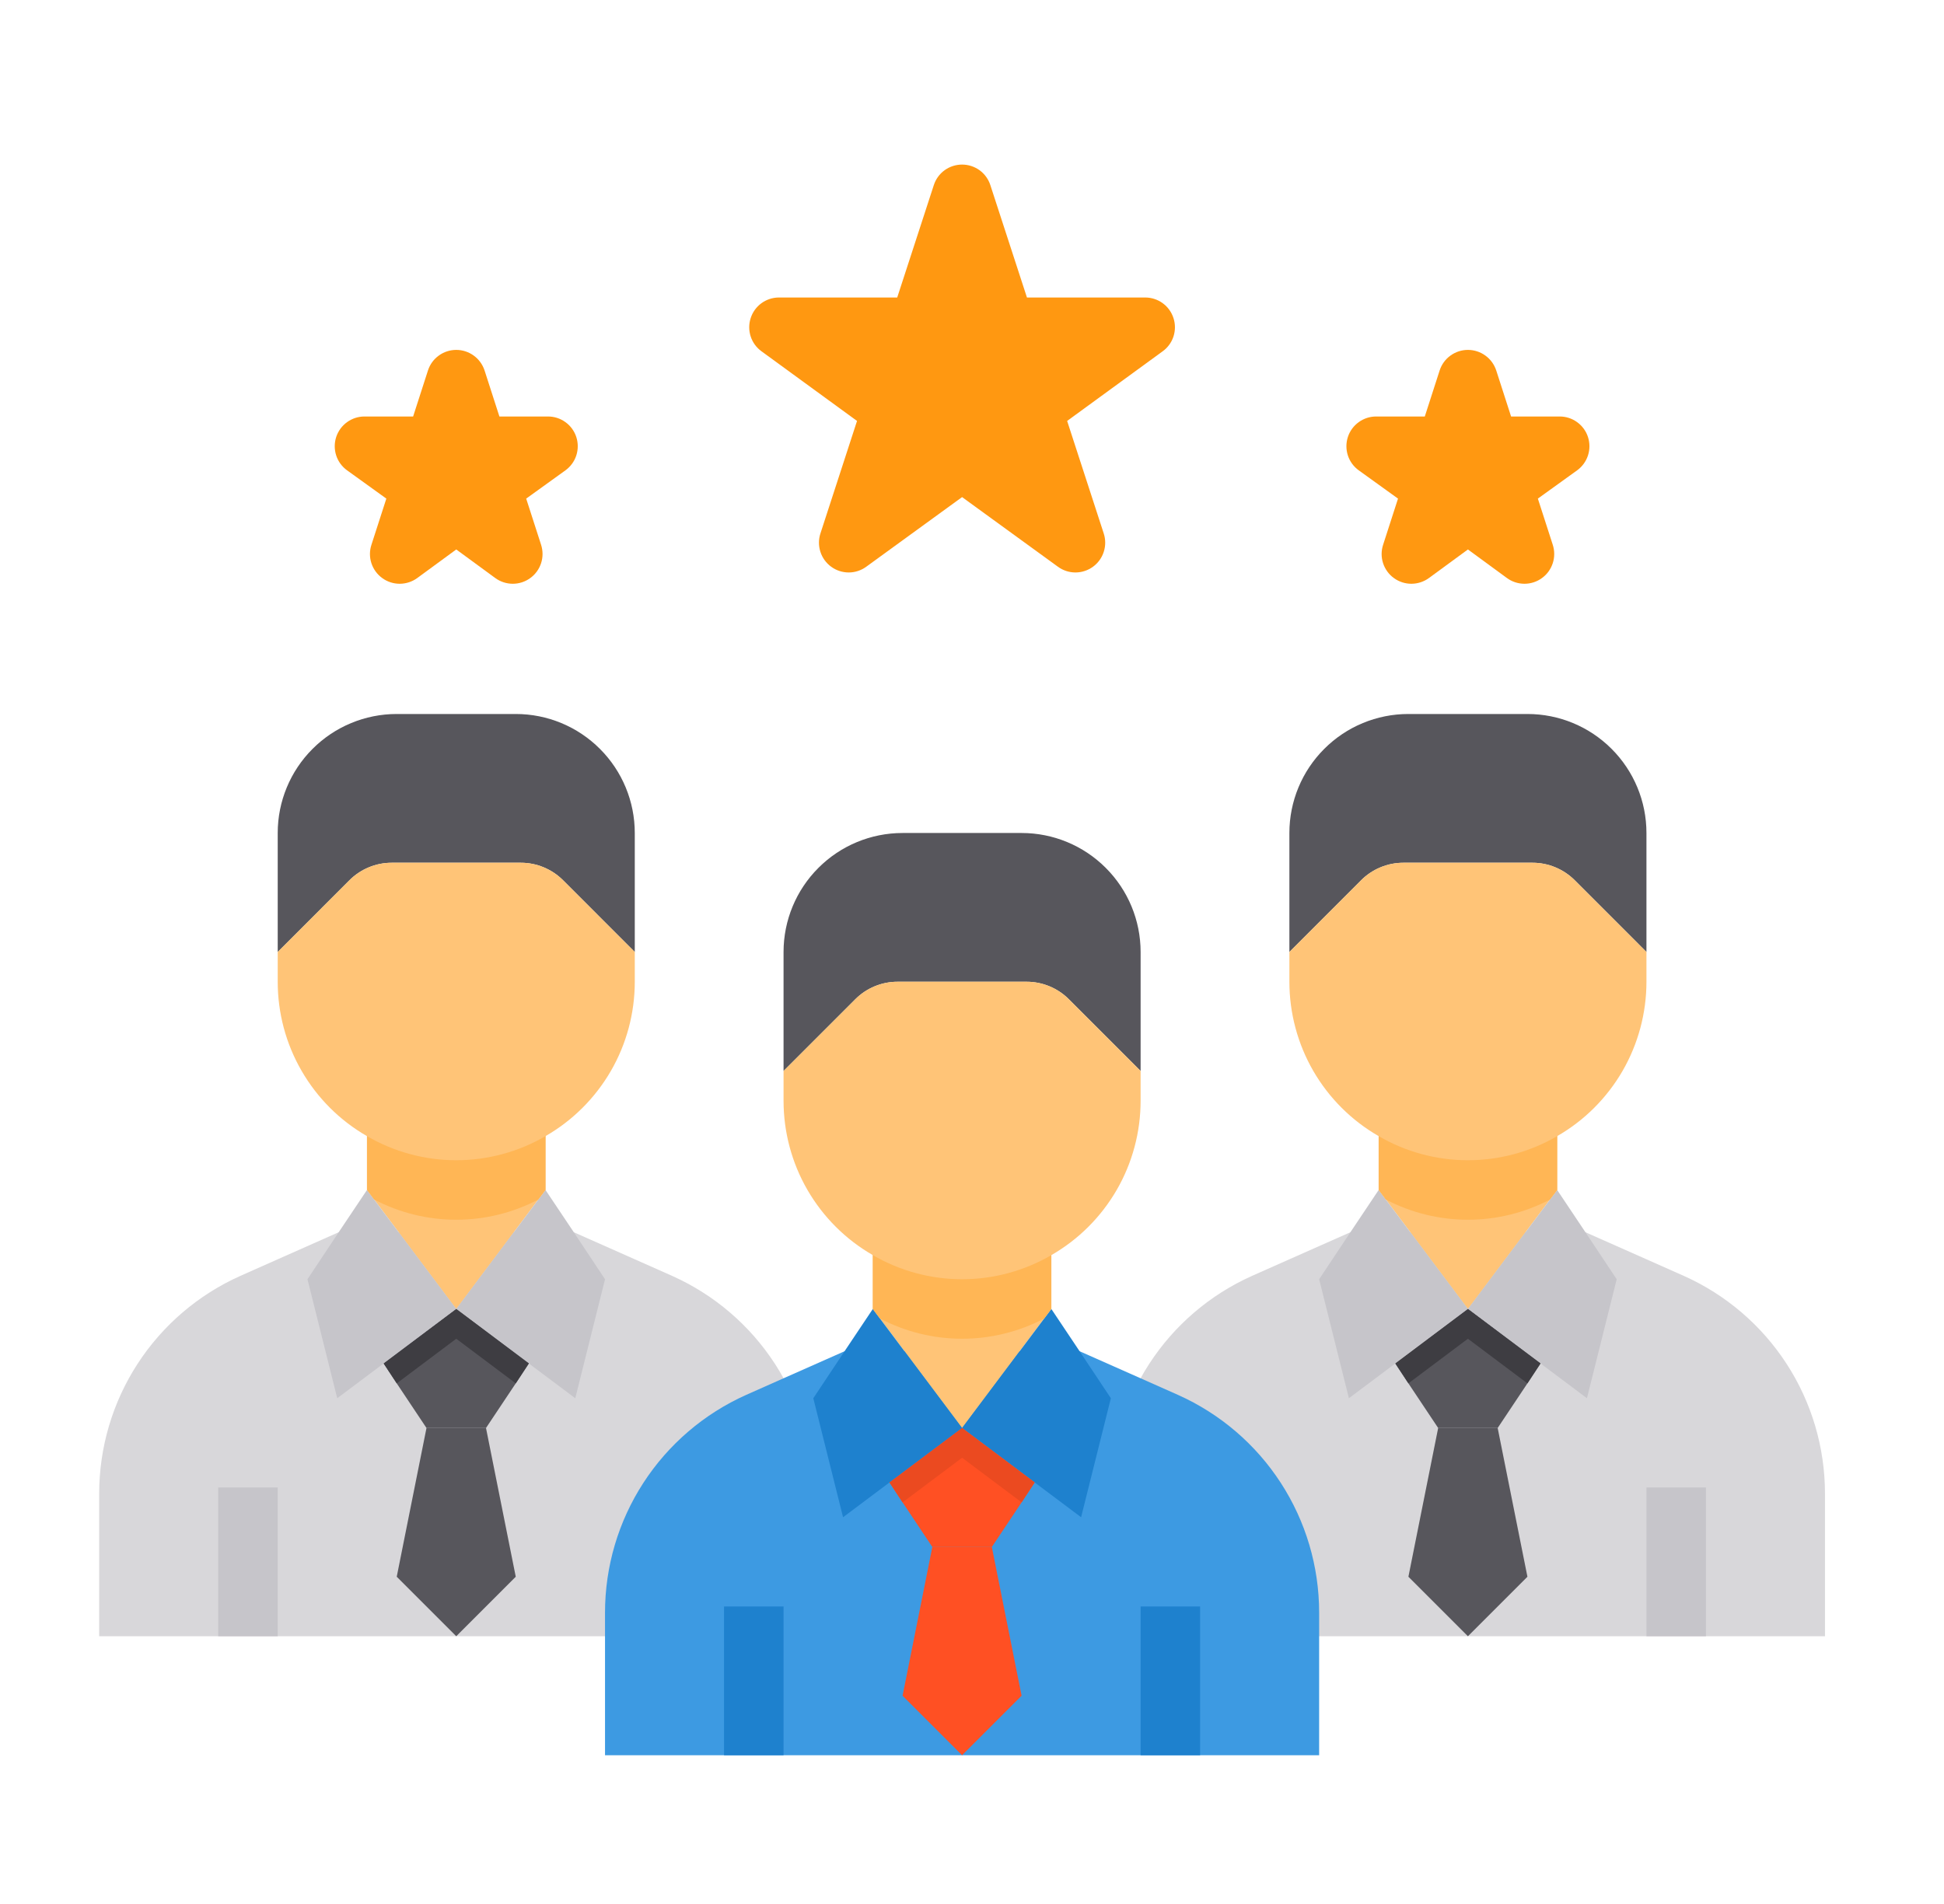
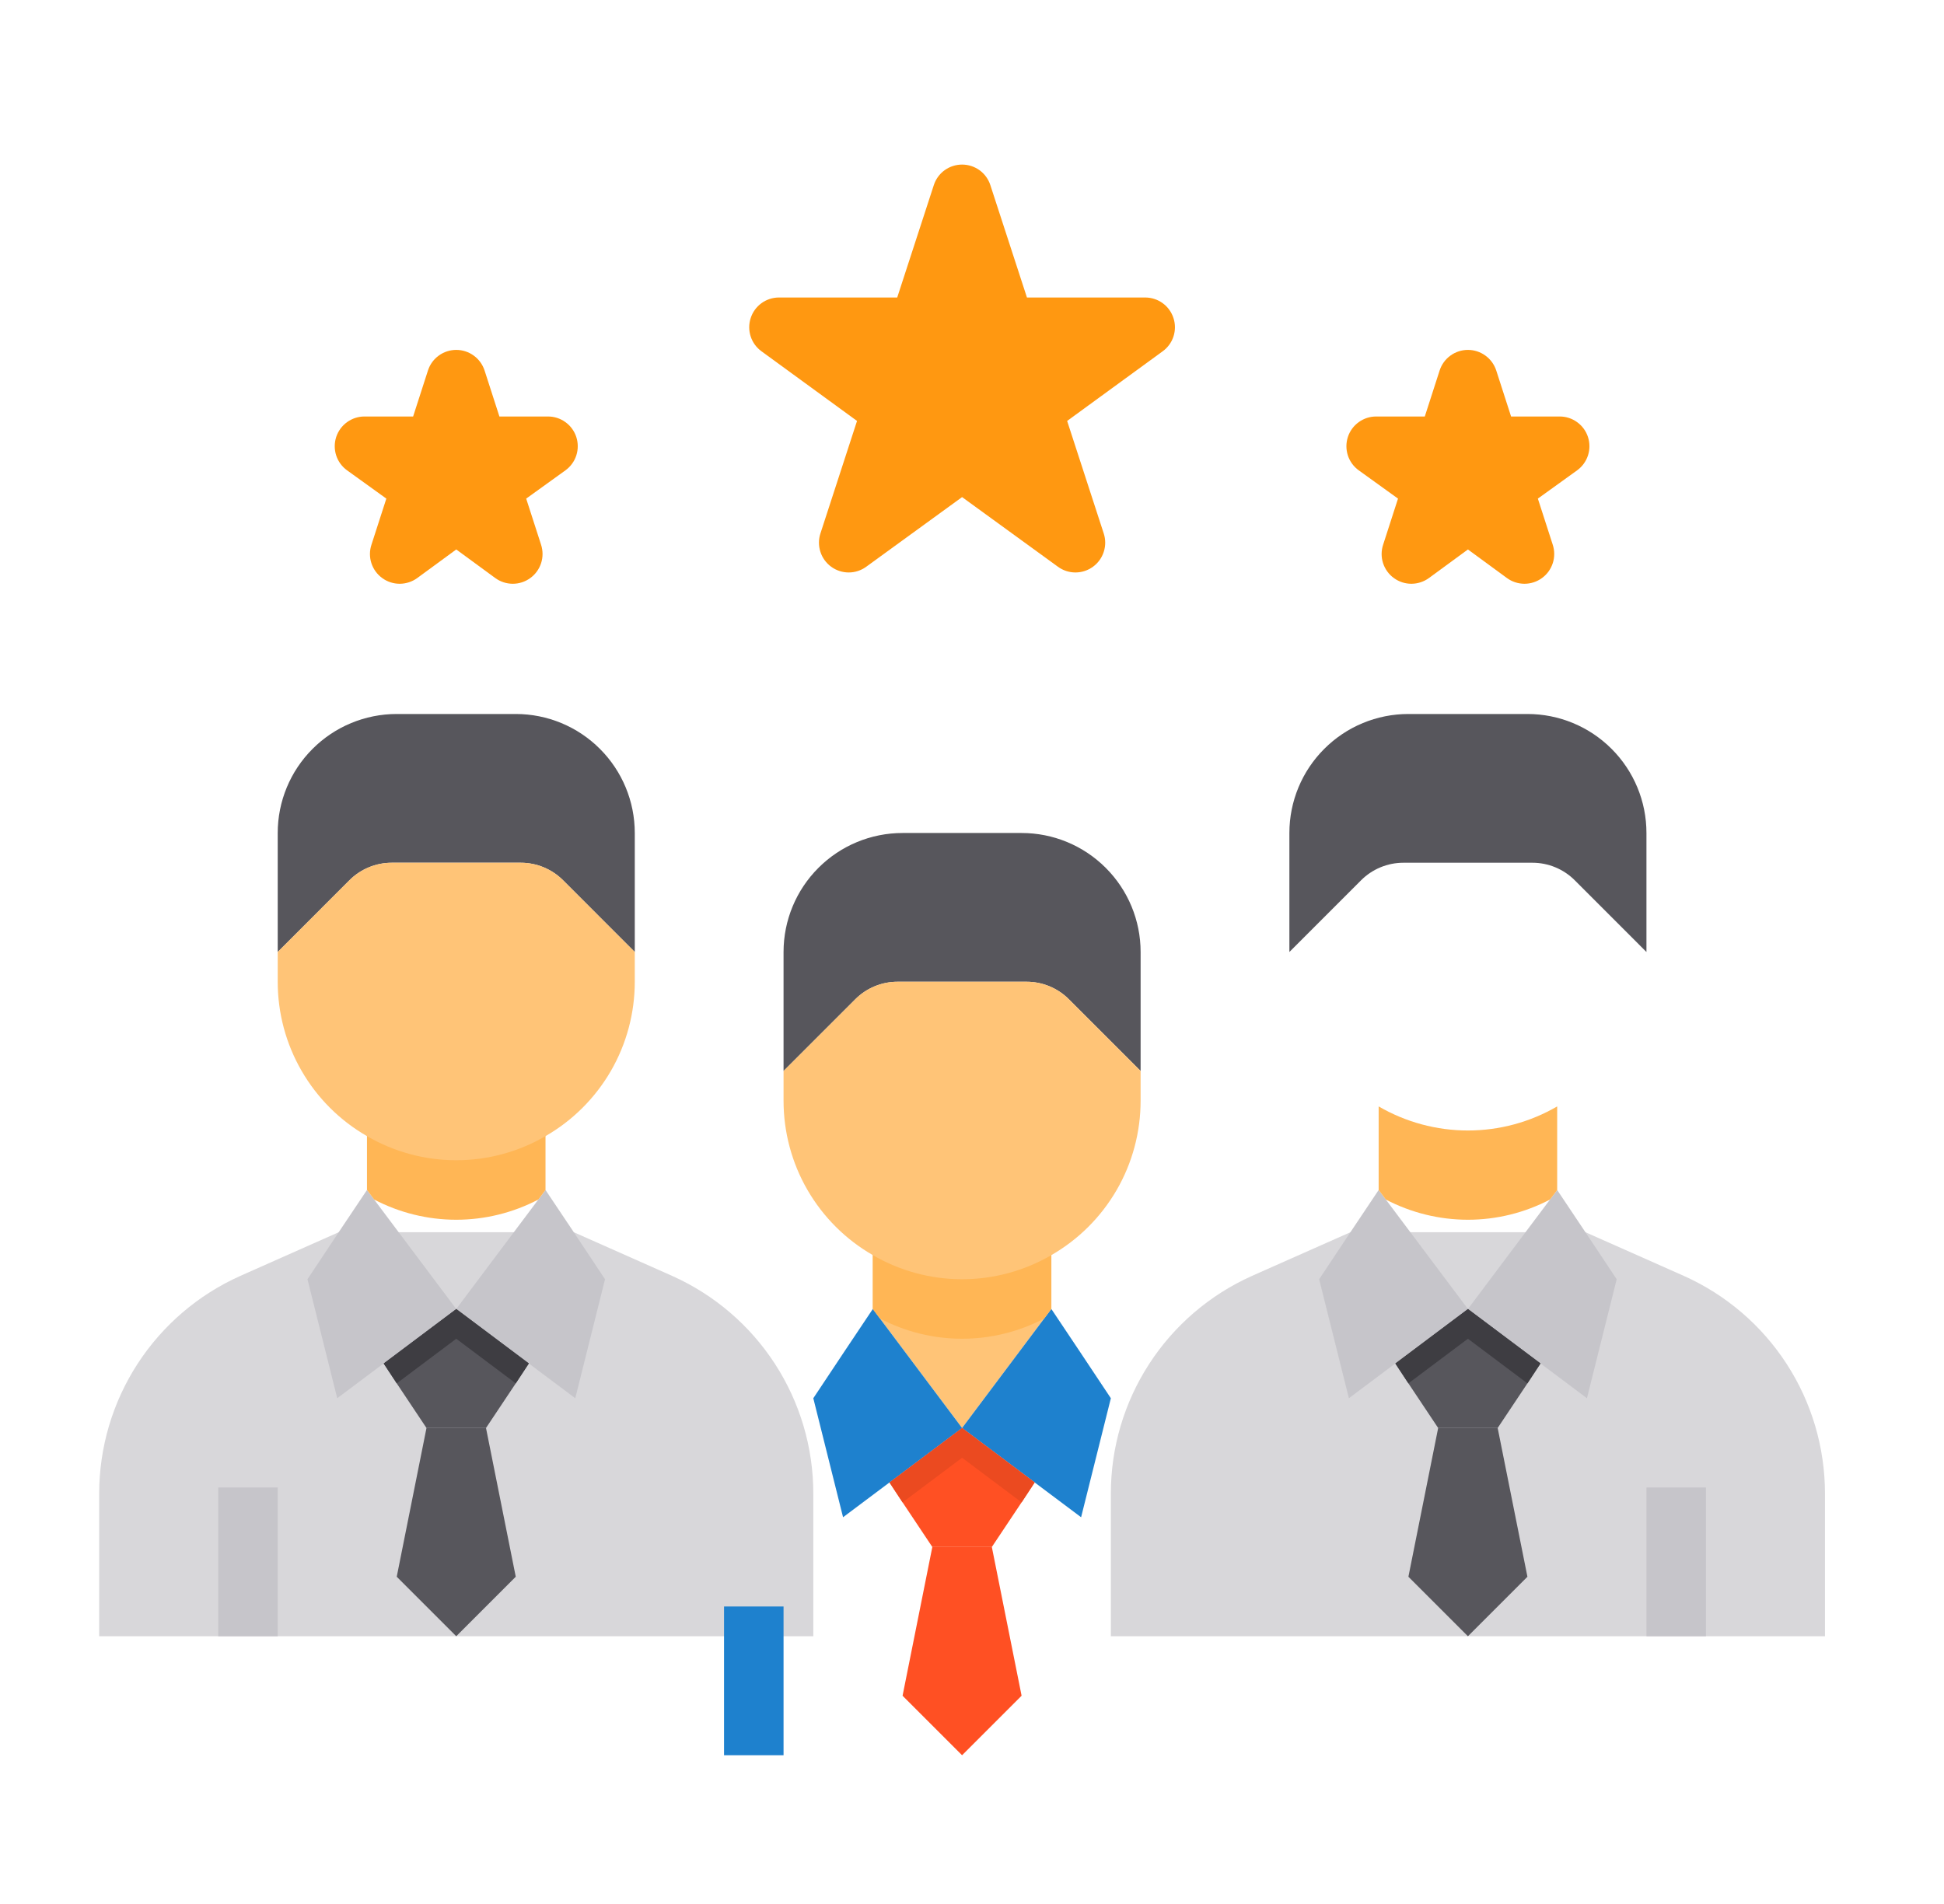
<svg xmlns="http://www.w3.org/2000/svg" width="49" height="48" viewBox="0 0 49 48" fill="none">
  <path d="M20.5 37.65V41.25H2.5V37.65C2.501 36.49 2.836 35.356 3.467 34.383C4.098 33.41 4.997 32.641 6.055 32.167L7 31.747L8.537 31.065H14.463L16 31.747L16.945 32.167C18.003 32.641 18.902 33.41 19.533 34.383C20.164 35.356 20.5 36.49 20.5 37.65Z" fill="#D8D7DA" />
-   <path d="M13.75 27.893V30L13.57 30.24L11.5 33L9.43 30.24L9.25 30V27.893C9.933 28.29 10.71 28.5 11.5 28.5C12.29 28.5 13.067 28.29 13.75 27.893Z" fill="#FFC477" />
  <path d="M14.463 31.065L15.25 32.25L14.5 35.25L13.33 34.373L11.5 33L13.75 30L14.463 31.065Z" fill="#C6C5CA" />
  <path d="M16 21V24L14.193 22.192C14.053 22.052 13.887 21.941 13.704 21.865C13.521 21.789 13.325 21.75 13.127 21.75H9.873C9.675 21.75 9.479 21.789 9.296 21.865C9.113 21.941 8.947 22.052 8.807 22.192L7 24V21C7 20.204 7.316 19.441 7.879 18.879C8.441 18.316 9.204 18 10 18H13C13.796 18 14.559 18.316 15.121 18.879C15.684 19.441 16 20.204 16 21Z" fill="#57565C" />
  <path d="M13.33 34.373L13 34.875L12.25 36H10.75L10 34.875L9.67 34.373L11.5 33L13.33 34.373Z" fill="#57565C" />
  <path d="M12.25 36L13 39.75L11.5 41.25L10 39.75L10.75 36H12.25Z" fill="#57565C" />
  <path d="M8.537 31.065L9.25 30L11.5 33L9.67 34.373L8.5 35.25L7.75 32.25L8.537 31.065Z" fill="#C6C5CA" />
  <path d="M13.75 27.893V30L13.57 30.24C12.931 30.575 12.221 30.75 11.5 30.75C10.779 30.75 10.069 30.575 9.43 30.24L9.25 30V27.893C9.933 28.29 10.71 28.5 11.5 28.5C12.29 28.5 13.067 28.29 13.75 27.893Z" fill="#FFB655" />
  <path d="M16 24V24.75C16 25.539 15.793 26.315 15.398 26.998C15.002 27.682 14.434 28.249 13.75 28.642C13.067 29.04 12.29 29.25 11.5 29.25C10.71 29.25 9.933 29.04 9.25 28.642C8.566 28.249 7.998 27.682 7.603 26.998C7.207 26.315 7 25.539 7 24.75V24L8.807 22.192C8.947 22.052 9.113 21.941 9.296 21.865C9.479 21.789 9.675 21.75 9.873 21.75H13.127C13.325 21.75 13.521 21.789 13.704 21.865C13.887 21.941 14.053 22.052 14.193 22.192L16 24Z" fill="#FFC477" />
  <path d="M13.33 34.373L13 34.875L11.5 33.75L10 34.875L9.67 34.373L11.5 33L13.33 34.373Z" fill="#3E3D42" />
  <path d="M46 37.65V41.25H28V37.65C28 36.49 28.336 35.356 28.967 34.383C29.598 33.41 30.497 32.641 31.555 32.167L32.5 31.747L34.038 31.065H39.962L41.5 31.747L42.445 32.167C43.503 32.641 44.402 33.41 45.033 34.383C45.664 35.356 45.999 36.49 46 37.65Z" fill="#D8D7DA" />
-   <path d="M39.25 27.893V30L39.07 30.24L37 33L34.93 30.24L34.75 30V27.893C35.433 28.29 36.209 28.5 37 28.5C37.791 28.5 38.567 28.29 39.25 27.893Z" fill="#FFC477" />
  <path d="M39.962 31.065L40.75 32.25L40 35.25L38.83 34.373L37 33L39.25 30L39.962 31.065Z" fill="#C6C5CA" />
  <path d="M41.5 21V24L39.693 22.192C39.553 22.052 39.387 21.941 39.204 21.865C39.021 21.789 38.825 21.75 38.627 21.75H35.373C35.175 21.75 34.979 21.789 34.796 21.865C34.613 21.941 34.447 22.052 34.307 22.192L32.5 24V21C32.5 20.204 32.816 19.441 33.379 18.879C33.941 18.316 34.704 18 35.5 18H38.5C39.296 18 40.059 18.316 40.621 18.879C41.184 19.441 41.5 20.204 41.5 21Z" fill="#57565C" />
  <path d="M38.83 34.373L38.5 34.875L37.75 36H36.25L35.5 34.875L35.17 34.373L37 33L38.83 34.373Z" fill="#57565C" />
  <path d="M37.75 36L38.5 39.75L37 41.25L35.5 39.75L36.25 36H37.75Z" fill="#57565C" />
  <path d="M34.038 31.065L34.75 30L37 33L35.17 34.373L34 35.25L33.25 32.25L34.038 31.065Z" fill="#C6C5CA" />
  <path d="M39.25 27.893V30L39.07 30.24C38.431 30.575 37.721 30.75 37 30.75C36.279 30.75 35.569 30.575 34.93 30.24L34.75 30V27.893C35.433 28.29 36.209 28.5 37 28.5C37.791 28.5 38.567 28.29 39.25 27.893Z" fill="#FFB655" />
-   <path d="M41.5 24V24.75C41.5 25.539 41.292 26.315 40.898 26.998C40.502 27.682 39.934 28.249 39.25 28.642C38.567 29.04 37.791 29.25 37 29.25C36.209 29.25 35.433 29.04 34.75 28.642C34.066 28.249 33.498 27.682 33.102 26.998C32.708 26.315 32.5 25.539 32.5 24.75V24L34.307 22.192C34.447 22.052 34.613 21.941 34.796 21.865C34.979 21.789 35.175 21.75 35.373 21.75H38.627C38.825 21.75 39.021 21.789 39.204 21.865C39.387 21.941 39.553 22.052 39.693 22.192L41.5 24Z" fill="#FFC477" />
  <path d="M38.83 34.373L38.5 34.875L37 33.75L35.5 34.875L35.17 34.373L37 33L38.83 34.373Z" fill="#3E3D42" />
  <path d="M36.018 14.572C35.889 14.666 35.735 14.716 35.576 14.717C35.417 14.717 35.262 14.667 35.134 14.573C35.005 14.48 34.91 14.348 34.861 14.197C34.812 14.046 34.813 13.883 34.863 13.732L35.238 12.57L34.248 11.857C34.119 11.764 34.023 11.633 33.974 11.482C33.925 11.331 33.925 11.168 33.974 11.017C34.023 10.866 34.119 10.735 34.248 10.642C34.377 10.549 34.531 10.499 34.69 10.5H35.913L36.288 9.337C36.337 9.187 36.432 9.056 36.56 8.964C36.688 8.871 36.842 8.821 37 8.821C37.158 8.821 37.312 8.871 37.44 8.964C37.568 9.056 37.663 9.187 37.713 9.337L38.088 10.5H39.31C39.469 10.499 39.624 10.549 39.752 10.642C39.881 10.735 39.977 10.866 40.026 11.017C40.075 11.168 40.075 11.331 40.026 11.482C39.977 11.633 39.881 11.764 39.753 11.857L38.763 12.57L39.138 13.732C39.187 13.883 39.188 14.046 39.139 14.197C39.09 14.348 38.995 14.48 38.866 14.573C38.738 14.667 38.583 14.717 38.424 14.717C38.265 14.716 38.111 14.666 37.983 14.572L37 13.852L36.018 14.572Z" fill="#FF9811" />
  <path d="M24.962 4.665L25.885 7.5H28.87C29.028 7.501 29.182 7.552 29.309 7.645C29.437 7.739 29.531 7.87 29.579 8.021C29.628 8.171 29.627 8.333 29.578 8.484C29.529 8.634 29.433 8.765 29.305 8.857L26.898 10.612L27.82 13.447C27.87 13.598 27.87 13.761 27.821 13.912C27.773 14.063 27.677 14.195 27.549 14.288C27.42 14.382 27.265 14.432 27.107 14.432C26.948 14.432 26.793 14.381 26.665 14.287L24.25 12.532L21.835 14.287C21.707 14.381 21.552 14.432 21.393 14.432C21.234 14.432 21.08 14.382 20.951 14.288C20.823 14.195 20.727 14.063 20.679 13.912C20.63 13.761 20.63 13.598 20.68 13.447L21.602 10.612L19.195 8.857C19.067 8.765 18.971 8.634 18.922 8.484C18.873 8.333 18.872 8.171 18.921 8.021C18.969 7.87 19.063 7.739 19.191 7.645C19.318 7.552 19.472 7.501 19.63 7.5H22.615L23.538 4.665C23.587 4.515 23.682 4.384 23.81 4.291C23.938 4.199 24.092 4.149 24.25 4.149C24.408 4.149 24.562 4.199 24.69 4.291C24.818 4.384 24.913 4.515 24.962 4.665Z" fill="#FF9811" />
  <path d="M10.788 9.337C10.837 9.187 10.932 9.056 11.06 8.964C11.188 8.871 11.342 8.821 11.5 8.821C11.658 8.821 11.812 8.871 11.94 8.964C12.068 9.056 12.163 9.187 12.213 9.337L12.588 10.5H13.81C13.969 10.499 14.124 10.549 14.252 10.642C14.381 10.735 14.477 10.866 14.526 11.017C14.575 11.168 14.575 11.331 14.526 11.482C14.477 11.633 14.381 11.764 14.253 11.857L13.263 12.57L13.638 13.732C13.687 13.883 13.688 14.046 13.639 14.197C13.59 14.348 13.495 14.48 13.366 14.573C13.238 14.667 13.083 14.717 12.924 14.717C12.765 14.716 12.611 14.666 12.483 14.572L11.5 13.852L10.518 14.572C10.389 14.666 10.235 14.716 10.076 14.717C9.917 14.717 9.762 14.667 9.634 14.573C9.505 14.48 9.41 14.348 9.361 14.197C9.312 14.046 9.313 13.883 9.363 13.732L9.738 12.57L8.748 11.857C8.619 11.764 8.523 11.633 8.474 11.482C8.425 11.331 8.425 11.168 8.474 11.017C8.524 10.866 8.619 10.735 8.748 10.642C8.877 10.549 9.031 10.499 9.19 10.5H10.413L10.788 9.337Z" fill="#FF9811" />
-   <path d="M33.25 40.65V44.25H15.25V40.65C15.251 39.49 15.586 38.356 16.217 37.383C16.848 36.41 17.747 35.641 18.805 35.167L19.75 34.747L21.288 34.065H27.212L28.75 34.747L29.695 35.167C30.753 35.641 31.652 36.41 32.283 37.383C32.914 38.356 33.249 39.49 33.25 40.65Z" fill="#3D9AE2" />
  <path d="M26.5 30.893V33L26.32 33.24L24.25 36L22.18 33.24L22 33V30.893C22.683 31.29 23.459 31.5 24.25 31.5C25.041 31.5 25.817 31.29 26.5 30.893Z" fill="#FFC477" />
  <path d="M27.212 34.065L28 35.25L27.25 38.25L26.08 37.373L24.25 36L26.5 33L27.212 34.065Z" fill="#1E81CE" />
  <path d="M28.75 24V27L26.942 25.192C26.803 25.052 26.637 24.941 26.454 24.865C26.271 24.789 26.075 24.75 25.878 24.75H22.622C22.425 24.75 22.229 24.789 22.046 24.865C21.863 24.941 21.697 25.052 21.558 25.192L19.75 27V24C19.75 23.204 20.066 22.441 20.629 21.879C21.191 21.316 21.954 21 22.75 21H25.75C26.546 21 27.309 21.316 27.871 21.879C28.434 22.441 28.75 23.204 28.75 24Z" fill="#57565C" />
  <path d="M26.08 37.373L25.75 37.875L25 39H23.5L22.75 37.875L22.42 37.373L24.25 36L26.08 37.373Z" fill="#FF5023" />
  <path d="M25 39L25.75 42.75L24.25 44.25L22.75 42.75L23.5 39H25Z" fill="#FF5023" />
  <path d="M21.288 34.065L22 33L24.25 36L22.42 37.373L21.25 38.25L20.5 35.25L21.288 34.065Z" fill="#1E81CE" />
  <path d="M26.5 30.893V33L26.32 33.24C25.681 33.575 24.971 33.75 24.25 33.75C23.529 33.75 22.819 33.575 22.18 33.24L22 33V30.893C22.683 31.29 23.459 31.5 24.25 31.5C25.041 31.5 25.817 31.29 26.5 30.893Z" fill="#FFB655" />
  <path d="M28.75 27V27.75C28.75 28.539 28.543 29.315 28.148 29.998C27.752 30.682 27.184 31.249 26.5 31.642C25.817 32.04 25.041 32.25 24.25 32.25C23.459 32.25 22.683 32.04 22 31.642C21.316 31.249 20.748 30.682 20.352 29.998C19.957 29.315 19.75 28.539 19.75 27.75V27L21.558 25.192C21.697 25.052 21.863 24.941 22.046 24.865C22.229 24.789 22.425 24.75 22.622 24.75H25.878C26.075 24.75 26.271 24.789 26.454 24.865C26.637 24.941 26.803 25.052 26.942 25.192L28.75 27Z" fill="#FFC477" />
  <path d="M26.08 37.373L25.75 37.875L24.25 36.75L22.75 37.875L22.42 37.373L24.25 36L26.08 37.373Z" fill="#EB4A20" />
  <path d="M41.5 37.5H43V41.25H41.5V37.5Z" fill="#C6C5CA" />
  <path d="M18.25 40.5H19.75V44.25H18.25V40.5Z" fill="#1E81CE" />
-   <path d="M28.75 40.5H30.25V44.25H28.75V40.5Z" fill="#1E81CE" />
  <path d="M5.5 37.5H7V41.25H5.5V37.5Z" fill="#C6C5CA" />
</svg>